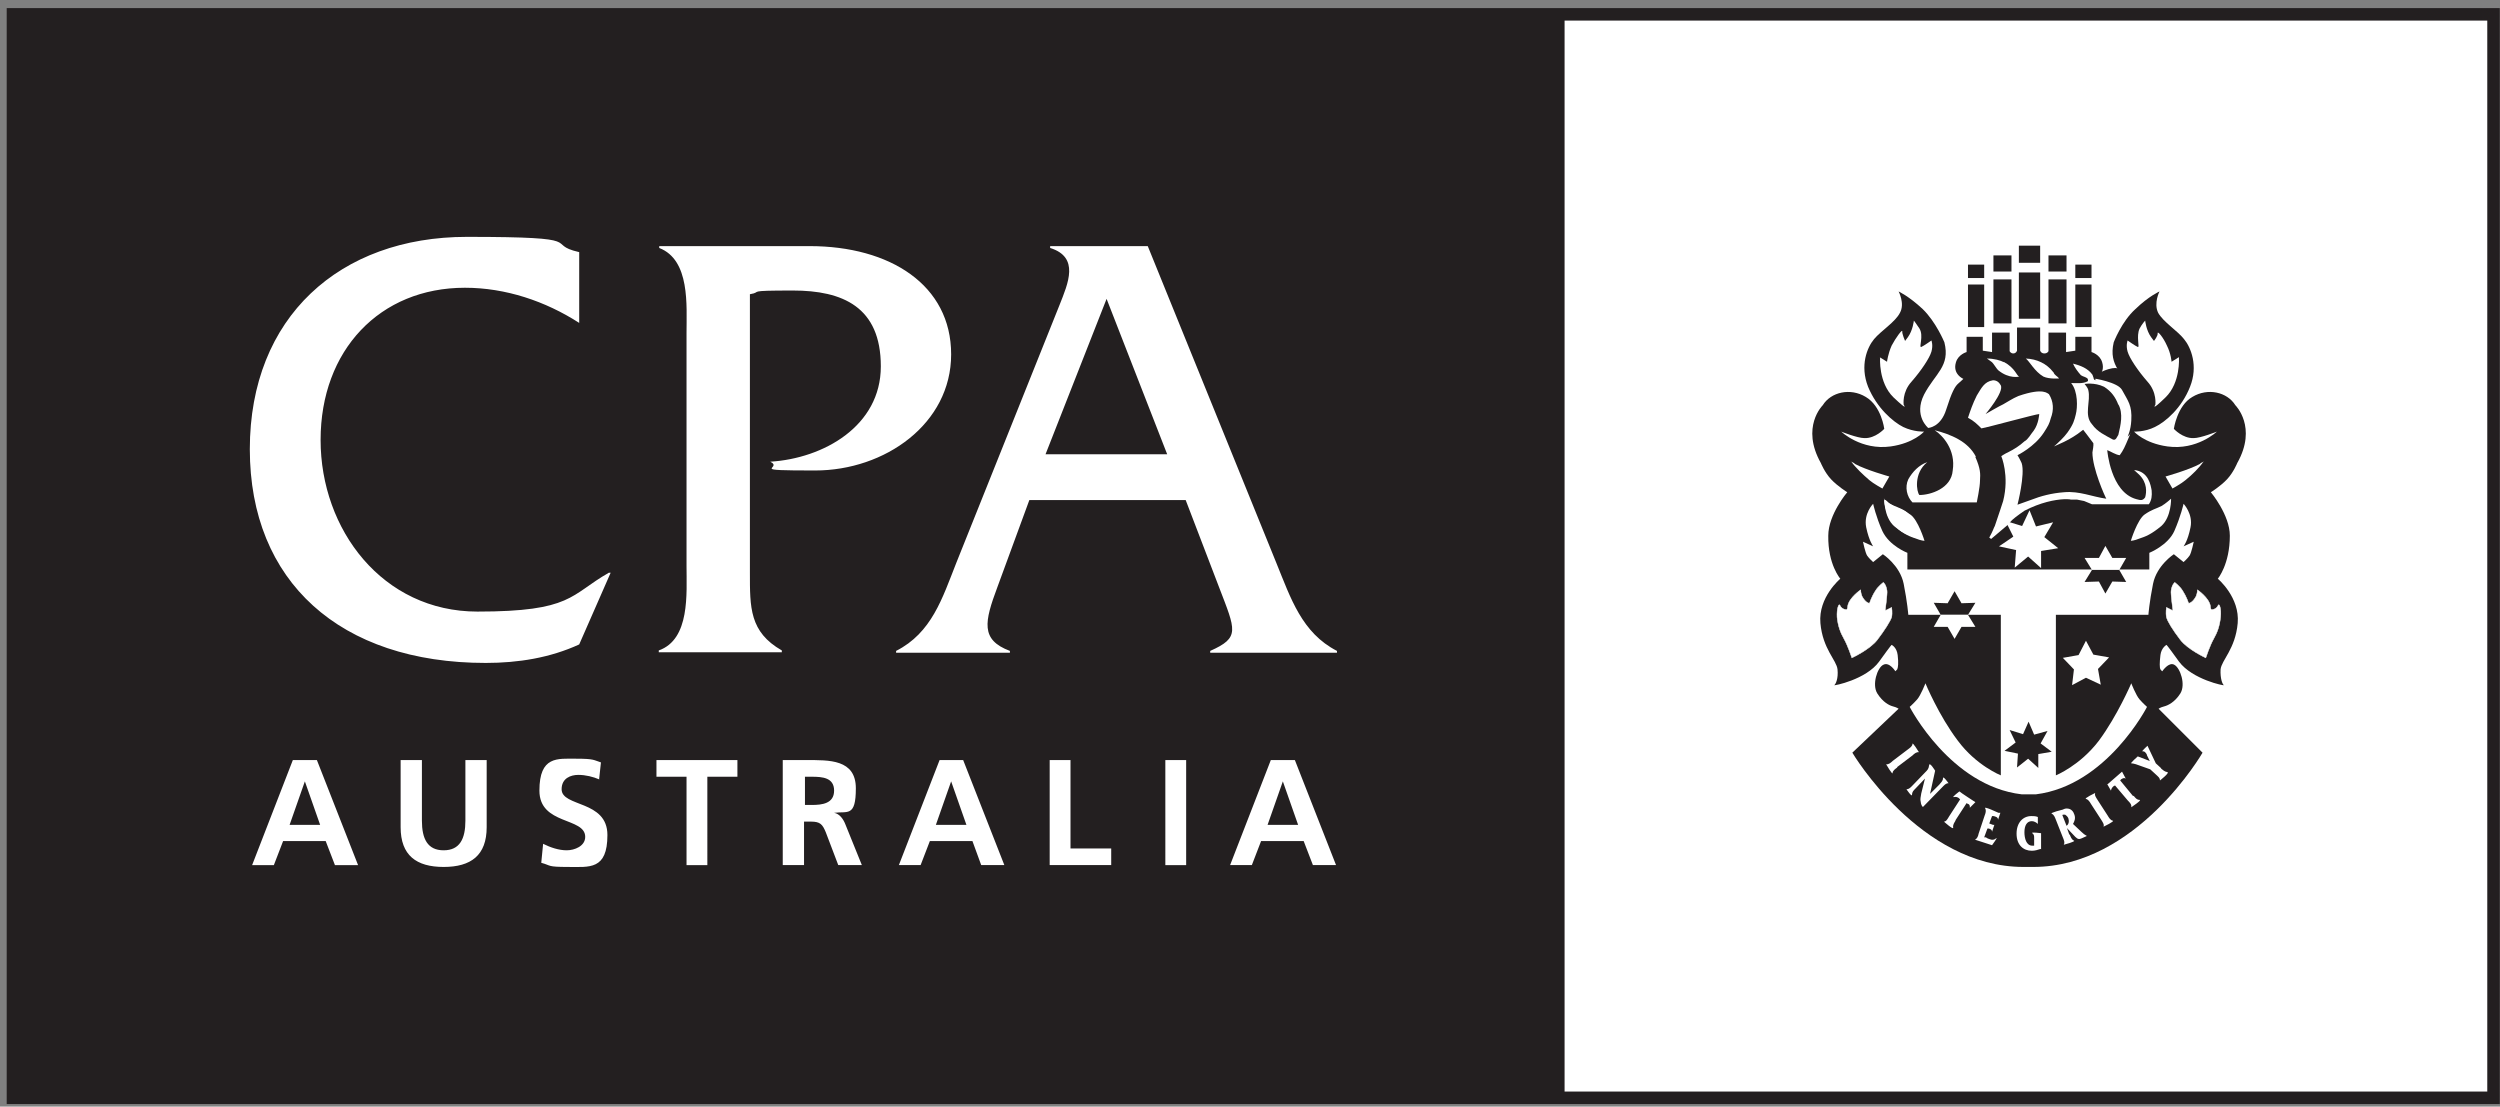
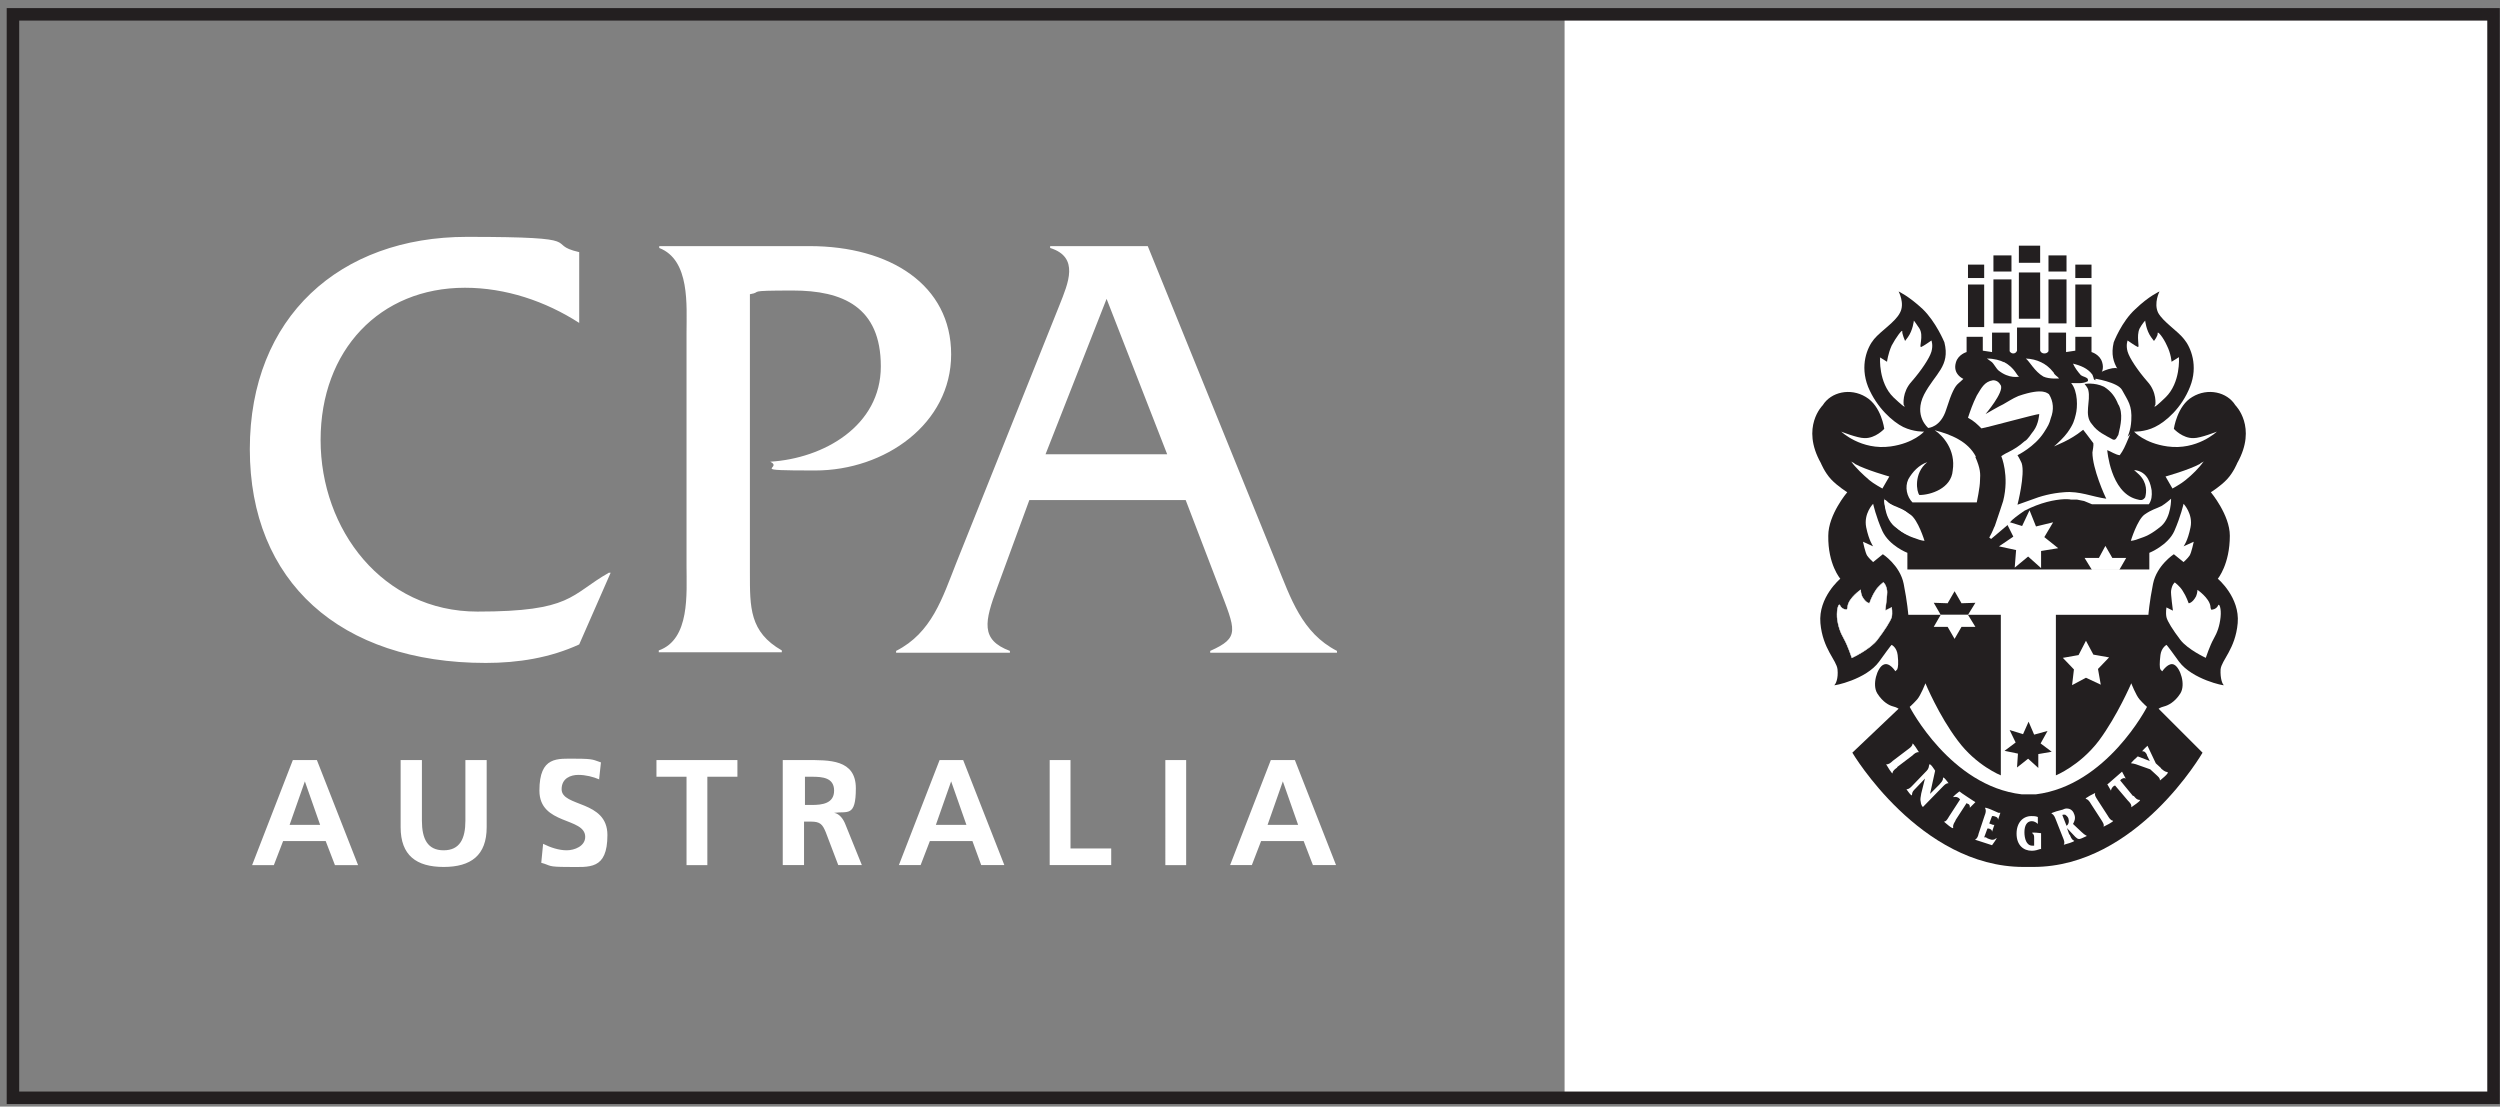
<svg xmlns="http://www.w3.org/2000/svg" id="Layer_1" version="1.1" viewBox="0 0 540.4 239.2">
  <rect x="0" y="0" width="540.4" height="239.2" fill="#808080" stroke="none" />
  <defs>
    <clipPath id="clippath">
      <path d="M3.8 3.1h535.3v234.2H3.8z" style="fill:none" />
    </clipPath>
    <style>.st1{fill:none}.st3{fill:#231f20}.st4{fill:#fff}.st1{stroke:#fff;stroke-width:.1px}</style>
  </defs>
-   <path d="m3.8 3.1.1 234.2h334.5l-.1-234.2H3.8z" class="st3" />
  <path d="M338.2 3.1H539v234.2H338.2z" class="st4" />
  <g style="clip-path:url(#clippath)">
    <path d="M438.3 70.8h2.7v5s.2.6.9.6.9-.5.9-.5v-4h3.8v4.2l2-.3v-3h3.5v3.3s1.8.5 2.3 2.2c.8 2.6-1.6 3.6-1.6 3.6s.4.4 1.1 1c.7.6 1.4 1.7 2.6 5.6 1.2 3.9 3.9 4 3.9 4s3.2-2.6.9-7.2c-2.3-4.6-5.6-6.1-4.4-11.3 0 0 1.7-4.5 4.7-7.2 2.9-2.8 5.2-3.8 5.2-3.8s-1.3 2.5-.3 4.6c1.1 2 4.2 3.9 5.6 5.7 1.5 1.8 3.1 5.8 1.3 10.3-1.8 4.6-5.3 7.6-7.6 8.7-2.2 1.1-4.5 1-4.5 1s2.2 2.5 7.2 3.2c6.4.9 10.7-3.2 10.7-3.2s-3.5 1.4-5 1.4c-2.4.1-4.3-2-4.3-2s.7-5 4-6.9c3.3-2 7.5-1.1 9.3 1.8 0 0 4.8 4.7.4 12.5 0 0-.8 2-2.2 3.5-1.4 1.5-3.5 2.8-3.5 2.8s4.1 4.9 4.1 9.4c0 6.2-2.6 9.3-2.6 9.3s4.8 4 4.3 9.6-3.5 8-3.7 10c-.1 2 .4 3.2.7 3.4.2.2-6.8-1.2-9.7-5.1-2.8-3.9-2.7-3.6-2.7-3.6s-1.1.6-1.3 2.2c-.2 1.7-.2 2.7 0 3.1.3.4.4.4.4.4s1.4-2.1 2.6-1.4c1.3.7 2.5 4.3 1.3 6.2-1.2 1.9-2.7 2.6-3.5 2.8-.8.2-1.2.5-1.2.5l9.5 9.5s-14.2 24.7-36.6 24.7h-2.1c-22.4 0-37-24.7-37-24.7l10-9.5s-.4-.3-1.2-.5c-.8-.2-2.2-.9-3.4-2.8-1.2-1.9 0-5.6 1.3-6.2 1.3-.7 2.6 1.4 2.6 1.4l.4-.4c.2-.4.3-1.4.1-3.1-.2-1.7-1.3-2.2-1.3-2.2s.1-.3-2.7 3.6c-2.8 3.9-9.9 5.3-9.7 5.1.3-.2.9-1.4.7-3.4-.2-2-3.2-4.4-3.7-10s4.3-9.6 4.3-9.6-2.7-3.1-2.6-9.3c0-4.6 4.1-9.4 4.1-9.4s-2.1-1.3-3.5-2.8c-1.4-1.5-2.2-3.5-2.2-3.5-4.4-7.8.4-12.5.4-12.5 1.8-2.9 6-3.8 9.3-1.8 3.4 2 4 6.9 4 6.9s-1.9 2.1-4.3 2c-1.5 0-5-1.4-5-1.4s4.3 4.1 10.7 3.2c5-.7 7.2-3.2 7.2-3.2s-2.2.1-4.5-1c-2.2-1.1-5.7-4.1-7.6-8.7-1.8-4.6-.2-8.5 1.3-10.3 1.5-1.8 4.6-3.7 5.6-5.7 1.1-2-.3-4.6-.3-4.6s2.2 1 5.2 3.8c2.9 2.8 4.7 7.2 4.7 7.2 1.3 5.2-2 6.7-4.4 11.3-2.3 4.6.9 7.2.9 7.2s2.7-.1 3.9-4c1.2-3.8 1.9-5 2.6-5.6.7-.6 1.1-1 1.1-1s-2.4-1-1.6-3.6c.5-1.7 2.3-2.2 2.3-2.2v-3.3h3.5v3l2 .3v-4.2h3.8v4s.2.5.8.5.8-.6.8-.6v-5h2.8-.9Z" class="st3" />
    <path d="M440.1 171.7c15.3-1.9 24-18.9 24-18.9s-.8-.7-1.6-1.6c-.8-.9-1.8-3.5-1.8-3.5s-3 7-7 12.4c-4.1 5.4-9.3 7.5-9.3 7.5v-34.7h20s.2-2.7 1-6.7 4.5-6.4 4.5-6.4l2.1 1.7s.9-.8 1.3-1.4c.4-.6.9-3 .9-3l-2.2 1s.9-1.1 1.5-4.1c.6-2.9-1.5-5.1-1.5-5.1s-.6 2.7-2 5.9c-1.4 3.1-5.4 4.7-5.4 4.7v3.6h-26.2.1-26.2v-3.6s-3.9-1.5-5.4-4.7c-1.4-3.1-2-5.9-2-5.9s-2.1 2.1-1.5 5.1c.6 2.9 1.5 4.1 1.5 4.1l-2.2-1s.5 2.4.9 3c.4.6 1.3 1.4 1.3 1.4l2.1-1.7s3.7 2.4 4.5 6.4c.8 4 1 6.7 1 6.7h20v34.7s-5.3-2.1-9.3-7.5c-4.1-5.4-7-12.4-7-12.4s-1 2.6-1.8 3.5c-.8.9-1.6 1.6-1.6 1.6s8.8 17.1 24.2 18.9h3.2" class="st4" />
    <path d="M448.6 57.2h3.5v2.9h-3.5zm0 4.3h3.5v9.2h-3.5zm-23.2-4.3h3.5v2.9h-3.5zm0 4.3h3.5v9.2h-3.5z" class="st3" />
    <path d="M433.1 78.2c2.6 1.4 2.8 3.1 3.4 3.2 0 0-2.2.6-4.6-1.4-.4-.4-.9-1.3-1.3-1.7l-1.1-.8c1.5 0 3 .4 3.6.8m10.8 2.2c.2.6.8.8 1.2 1.3 0 0-2.1.2-3.4-.4-1.9-1.1-3-3.3-3.8-3.9 2.4.1 4.5 1.1 5.9 2.9" class="st4" />
    <path d="M430 116.2c.8-1.4 1-2.2 1.2-2.5.6-1.7 1.8-5.4 1.8-5.4 1.4-5.5-.4-9.7-.4-9.7s.9-.6 1.4-.8c1.4-.7 2.5-1.4 3.6-2.4.8-.4 1.4-1.6 2-2.3 1.1-1.5 1.2-3.6 1.2-3.6-.7 0-11.2 2.9-12.5 3.1-.9-.9-1.6-1.6-2.9-2.3.5-1.5 1-3 1.9-4.8 1-1.6 1.6-3 3.5-3.3.8 0 1.3.4 1.7 1.1.7 1.5-3.3 6.2-3.3 6.2s3.1-1.8 3.8-2.1c1.1-.6 1.9-1.2 3.3-1.8 5.5-1.9 6.3-.5 6.6-.4 1 1.6 1.1 3.4.4 5.2-.3 1.2-.6 1.7-1.5 3.1-2 3.1-5.7 4.9-5.7 4.9s.4.6.9 1.7c.8 2.4-.9 9-.9 9s2.5-.9 2.8-1c2.3-.9 4.6-1.5 7.3-1.7 3.3-.3 6.1 1 9.1 1.4-.3-.5-3-6.5-3-10 .3-1.7.2-1.8.2-2-.8-1.1-2.2-2.9-2.2-2.9l-1.2.9c-1.3.9-2.6 1.6-4 2.2l-1.1.5c.8-.7 2.2-2 2.9-3 1.3-1.8 1.5-2.7 1.8-3.9.4-1.5.5-5-1-6.8 1.1 0 2.6.2 3.6-.4.1-.1 0-.3 0-.5-.5-.5-.9-.4-1.5-.8-.7-.8-1.3-1.6-1.7-2.5 1.6.4 3.2 1 4.2 2.4.1.4.3.7.4 1.1 1.1.4 1.8-.9 2.7-1.3 1.1 1.5 3.2 3 4.1 4.8 1.2 1.8 1.7 3.8 1.3 6.1-.2.9 0 1.5-.7 3-.8 1.9-1.1 2.6-1.9 3.7-.9-.1-1.9-.8-2.7-1.1 0 0 .7 9.1 6.3 10.6 1 .3 1.4.3 1.9-.4.3-1.1.5-3.1-1.3-4.9l-1.1-1c3.2.3 3.6 3.4 3.8 4.4.1 1.2 0 2.1-.6 3h-12.3l-1.7-.7-1.5-.3h-1.4c0-.1-1.3-.1-1.3-.1-2.2.1-5.2.7-8.7 2.5-1.3.9-2.7 1.9-3.1 2.5 0 0-.2.1-.2.3l-3.9 3.3Z" class="st4" />
    <path d="M457.9 87.4c1.1 2 .5 4.5 0 6.6-.3.4-.5 1.3-1.2 1-1.6-.9-3.3-1.6-4.5-3.3-1.8-2-.2-5-.8-7.4-.1-.5-.8-1.3-.8-1.3s2.1-.4 4.2.6c1.6 1 2.5 2.3 3.1 3.9" class="st3" />
    <path d="M427 98.8c1.1 2.5 1.1 3.6 1 5 0 1.6-.7 4.7-.7 4.8h-13.9c-1.2-1.2-1.7-3.3-.9-5 .9-1.6 2.3-3.1 4.1-3.7-3 2.4-2.3 6.5-1.7 7.1 2.4 0 6.9-1.4 7.2-5.3.7-4.5-2.2-7.6-3.9-8.7 3.5.9 7.2 2.4 8.9 5.7m-27 1c1.1 1.5 2.6 2.9 4 4.1.8.7 2.8 1.8 2.8 1.8l1.5-2.6s-5-1.4-7.4-2.7c-.3-.3-.6-.4-.9-.5m8.3 9c1.3.8 3 1.1 4.1 2.2.2.3.5.7.7.9.2.4.6.9.7 1.3.6 1 .6 1.9.8 3-.6.4-1.5-.4-2.1-.6-2.3-.6-3.5-2.5-4.6-4.3-.2-1.1-.7-2-.7-3.2.6 0 .7.5 1.1.8" class="st4" />
    <path d="M430.9 55.2h3.9v3.5h-3.9zm0 5.2h3.9v9.5h-3.9zm11.9-5.2h3.9v3.5h-3.9zm0 5.2h3.9v9.5h-3.9zm-6.4-1.5h4.6v10h-4.6zm0-5.8h4.6v3.7h-4.6zm4.7 107.6 2.4 1.8-2.9.5v3l-2.2-2-2.4 1.9.2-3-2.9-.6 2.4-1.8-1.3-2.7 2.9.9 1.2-2.7 1.2 2.8 2.9-.8-1.5 2.7z" class="st3" />
    <path d="m441.9 116.1 3 2.4-3.7.6v3.7l-2.8-2.5-2.9 2.4.3-3.8-3.7-.8 3.1-2.1-1.7-3.4 3.6 1.1 1.6-3.4 1.4 3.5 3.7-.9-1.9 3.2zm-35.5-38.8s-.4 5.4 2.9 8.6c3.4 3.2 2.2 1.6 2.2 1.6s-.4-2.7 1.7-5c2.1-2.4 3.9-5.1 4.3-6.5.4-1.4 0-2.4 0-2.4s-1.7 1.2-2.2 1.4c-.6.2.6-2.4-.4-4-1-1.5-1.2-1.7-1.2-1.7s-.2 2.1-1.3 3.6l-.6.8s-.7-1.6-.6-2.1c0-.5-1.4 1.4-2.3 3.1-.8 1.8-1 3.5-1 3.5l-1.6-1Zm64.6 0s.4 5.4-2.9 8.6c-3.3 3.2-2.2 1.6-2.2 1.6s.4-2.7-1.7-5c-2.1-2.4-3.9-5.1-4.3-6.5-.4-1.4 0-2.4 0-2.4s1.7 1.2 2.2 1.4c.5.2-.4-2.3.4-4 .6-1.1 1.2-1.7 1.2-1.7s.2 2.1 1.3 3.6l.6.8s.9-1.1.8-1.7c0-.5 1.2.9 2 2.7.9 1.8 1 3.5 1 3.5l1.6-1Zm-63.7 30.5s-.1 3.9 2.1 5.9c2.3 1.9 3.5 2.3 4.7 2.7 1.2.5 1.9.5 1.9.5s-1.4-4.6-3.1-5.7c-1.6-1.1-2.3-1.2-3.6-1.8-.9-.5-2.1-1.6-2.1-1.6m69.2-8.1c-1.1 1.5-2.5 2.9-4 4.1-.8.7-2.8 1.8-2.8 1.8l-1.5-2.6s5-1.4 7.4-2.7c.3-.3.6-.4.9-.5m-7.1 8s.1 3.9-2.1 5.9c-2.3 1.9-3.5 2.3-4.7 2.7-1.2.5-1.9.5-1.9.5s1.4-4.6 3-5.7c1.6-1.1 2.4-1.2 3.6-1.8.9-.5 2.1-1.6 2.1-1.6m-62.2 18.1s-1.1.8-1.7 1.8c-.8 1.2-1.3 2.7-1.3 2.7s-.8 0-1.6-1.5c-.3-.7-.3-1.4-.3-1.4s-2.5 1.7-2.8 3.5c0 .5-.2.8-.2.8s-1.1 0-1.5-1c-.2-.4-.7.7-.6 2.6.2 1.9.7 3.3 1.5 4.7.8 1.4 1.7 4.1 1.7 4.1s3.9-1.8 5.5-3.9c1.6-2.1 2.8-4 3.1-4.9.2-1 0-2.1 0-2.1l-1.4.7s.5-3.7.4-4.3c-.2-1.4-.8-1.8-.8-1.8" class="st4" />
    <path d="M407.1 125.9s-1.1.8-1.7 1.8c-.8 1.2-1.3 2.7-1.3 2.7s-.8 0-1.6-1.5c-.3-.7-.3-1.4-.3-1.4s-2.5 1.7-2.8 3.5c0 .5-.2.8-.2.8s-1.1 0-1.5-1c-.2-.4-.7.7-.6 2.6.2 1.9.7 3.3 1.5 4.7.8 1.4 1.7 4.1 1.7 4.1s3.9-1.8 5.5-3.9c1.6-2.1 2.8-4 3.1-4.9.2-1 0-2.1 0-2.1l-1.4.7s.5-3.7.4-4.3c-.2-1.4-.8-1.8-.8-1.8Z" class="st1" />
    <path d="M470.1 125.9s1.1.8 1.7 1.8c.8 1.2 1.3 2.7 1.3 2.7s.8 0 1.6-1.5c.3-.7.3-1.4.3-1.4s2.5 1.7 2.8 3.5c0 .5.2.8.2.8s1.1 0 1.5-1c.2-.4.7.7.5 2.6-.2 1.9-.7 3.3-1.5 4.7-.8 1.4-1.7 4.1-1.7 4.1s-3.9-1.8-5.5-3.9c-1.6-2.1-2.8-4-3-4.9-.2-1 0-2.1 0-2.1l1.4.7s-.5-3.7-.4-4.3c.2-1.4.8-1.8.8-1.8" class="st4" />
-     <path d="M470.1 125.9s1.1.8 1.7 1.8c.8 1.2 1.3 2.7 1.3 2.7s.8 0 1.6-1.5c.3-.7.3-1.4.3-1.4s2.5 1.7 2.8 3.5c0 .5.2.8.2.8s1.1 0 1.5-1c.2-.4.7.7.5 2.6-.2 1.9-.7 3.3-1.5 4.7-.8 1.4-1.7 4.1-1.7 4.1s-3.9-1.8-5.5-3.9c-1.6-2.1-2.8-4-3-4.9-.2-1 0-2.1 0-2.1l1.4.7s-.5-3.7-.4-4.3c.2-1.4.8-1.8.8-1.8Z" class="st1" />
    <path d="m452.5 141.5 3.4.6-2.4 2.5.6 3.4-3.2-1.5-3 1.6.4-3.4-2.4-2.5 3.4-.6 1.6-3.1 1.6 3zm-42.4 24.4c-.4.3-1 .7-1 1.2s-1.4-1.9-1.4-1.9c.5.1 1-.3 1.4-.7l3.3-2.5c.4-.3 1-.7 1-1.2s1.4 1.8 1.4 1.8c-.5-.1-1 .3-1.4.7l-3.3 2.5Zm5.5 8.5c-.2-.2-.4-.7-.4-1-.2-.7 0-1.1.1-1.9l.8-3.2-2 2.1c-.5.5-.8.8-.8 1.4s-1.2-1.2-1.2-1.2c.6 0 .9-.4 1.4-.9l2.6-2.7c.6-.6.8-.8.9-1.6s1.3 1.2 1.3 1.2l-1.1 5 2-2c.4-.5.8-.8.8-1.4s1.2 1.1 1.2 1.1c-.6 0-.9.4-1.4.9l-4.1 4.2Zm7.1 3c-.3.5-.6.9-.5 1.5s-2-1.3-2-1.3c.5 0 .8-.6 1.1-1.1l2.4-3.7-.3-.3c-.3-.2-.6-.3-1.1-.2s1.2-1.2 1.2-1.2h.1c0 .1 3.4 2.3 3.4 2.3l-1.2 1.2c0-.4 0-.6-.3-.8-.1 0-.3-.1-.4-.2l-2.4 3.7Zm6.6 3.6c.2.2.5.3.8.4.5.2.9.2 1.4-.2s-.9 1.5-.9 1.5l-3.7-1.2c.5-.2.7-.8.8-1.3l1.3-3.9c.2-.5.4-1.1.1-1.6s2.9 1 2.9 1h.4l-.5 1.5c0-.6-.6-.7-1-.8h-.3l-.6 1.6.8.3h.3l-.5 1.5c0-.5-.4-.6-.7-.7h-.3l-.7 1.9Zm11.8 2.5c-.6.2-1.2.4-1.9.4-1.8 0-3.3-1.2-3.3-3.7 0-2.4 1.4-3.8 3.2-3.8.5 0 .9 0 1.4.2v1.5c-.3-.3-.8-.6-1.3-.6-1.1 0-1.6 1-1.6 2.4 0 1.3.4 2.9 1.7 2.9h.4v-1.6c0-.5 0-.8-.4-1.1s1.9 0 1.9 0v3.5Zm6.3-3.1c.2.5.4 1.1.9 1.3s-2.2.9-2.2.9c.3-.5 0-1.1-.2-1.6l-1.5-3.8c-.2-.5-.4-1.1-.9-1.3s2.4-.9 2.4-.9c.4-.2.7-.3 1.2-.2.6.1 1.1.6 1.3 1.3.3.8 0 1.5-.3 2l1.8 1.7c.4.4.8.7 1.2.9l-1.1.5c-.5.2-.8.3-1.4-.3l-1.8-1.9.5 1.4Zm-1.6-4.2.9 2.3c.5-.3.6-1 .4-1.6-.1-.3-.4-.6-.7-.8h-.5Zm9.8.1c.3.5.6 1 1.1 1.1s-2 1.3-2 1.3c.2-.5-.2-1-.5-1.5l-2.2-3.4c-.3-.5-.6-1-1.1-1.1s2-1.3 2-1.3c-.2.5.2 1 .5 1.5l2.2 3.4Zm5.6-4.3c.4.5.7.9 1.3.9s-1.8 1.6-1.8 1.6c.1-.6-.3-1-.7-1.4l-2.8-3.3c-.1 0-.3.1-.4.2-.3.3-.4.5-.5.9l-.8-1.4h.1l3.1-2.7.8 1.5c-.3-.2-.6-.1-.9.1-.1 0-.2.2-.3.3l2.8 3.4Zm5.9-5.9c.5.4.8.7 1.4.8s-1.6 1.8-1.6 1.8c0-.6-.5-.9-.9-1.3l-1.2-1.1-3.1-1.1c-.4-.1-.7-.2-1-.2s1.4-1.5 1.4-1.5l2.6 1-.6-1.2c0-.2-.2-.5-.4-.7-.2-.2-.4-.2-.6-.2s1.1-1.2 1.1-1.2l1.8 3.8 1.2 1.1Z" class="st4" />
    <path d="M452.6 81.8s5.2.8 6.1 2.5c1.3 2.4 2.2 3.3 2 6.6-.1 2.1-.8 3.5-.8 3.5s3.8-3.3 2.7-7.5c-1.1-4.3-2.2-4.8-3-5.7-.6-.8-1.2-1.9-3-1.6-1.2.2-2.4.8-2.4.8l-1.7 1.4Zm-27.2 51.1 1.6-2.6-3 .1-1.5-2.6-1.5 2.6-3-.1 1.5 2.6h5.9z" class="st3" />
    <path d="m425.4 132.9 1.6 2.6h-3l-1.5 2.6-1.5-2.6h-3l1.5-2.6h5.9zm32.7-9.7 1.5-2.6h-3l-1.5-2.6-1.4 2.6h-3.1l1.6 2.6h5.9z" class="st4" />
-     <path d="m458.1 123.2 1.5 2.6-3-.1-1.5 2.6-1.4-2.6-3.1.1 1.6-2.6h5.9z" class="st3" />
    <path d="M125.2 69.8c-7.3-4.7-15.9-7.6-24.7-7.6-18.4 0-31.2 13.5-31.2 32.9s13.4 37.1 33.9 37.1 20-3.6 28.4-8.4h.4l-6.8 15.5c-6.3 2.9-13.2 4-20.2 4-31.5 0-51-17.6-51-46.2s19.5-45.9 46.9-45.9 16.4 1.5 24.3 3.3v15.4ZM175 53.2c17.4 0 30.6 8.4 30.6 23.4s-14.3 25.1-29.4 25.1-6.7-.4-9.7-1.9c11.5-.7 23.9-7.7 23.9-20.6s-8.3-16.4-19-16.4-6.3.3-9.3.8v60.2c0 7.5-.1 12.8 6.9 16.8v.4h-26.6v-.4c6.8-2.4 6-12.3 6-18.3V72c0-6 .8-15.8-5.9-18.4v-.4H175Zm47.5 54.9-6.9 18.8c-2.8 7.5-3.7 11.4 2.7 13.8v.4h-24.6v-.4c7.7-3.9 10-11.4 13-19L229 66c1.9-4.8 4.4-10.4-2-12.4v-.4h21.1l27.8 68.5c3.1 7.6 5.5 15.1 13.1 19v.4h-27.4v-.4c6.5-2.9 5.5-4.4 1.9-13.8l-7.2-18.8h-33.6Zm16.7-43.5L226 98.2h26.3l-13.1-33.6ZM63.4 164.3h5.1l8.9 22.7h-5l-2-5.2h-9.2l-2 5.2h-4.7l8.8-22.7Zm2.5 4.6-3.3 9.4h6.6l-3.3-9.4Zm20.7-4.6h4.6v13.1c0 3.9 1.2 6.4 4.7 6.4s4.7-2.5 4.7-6.4v-13.1h4.6v14.5c0 6.1-3.4 8.6-9.3 8.6s-9.3-2.5-9.3-8.6v-14.5Zm43 4.2c-1.4-.6-3-1-4.6-1s-3.6.7-3.6 3.1c0 3.9 9.9 2.3 9.9 9.9s-3.9 6.9-8.5 6.9-3.6-.3-5.8-.9l.4-4.1c1.6.8 3.4 1.4 5.1 1.4s4-.9 4-2.9c0-4.3-9.9-2.5-9.9-10s3.9-6.9 7.9-6.9 3.8.3 5.4.8l-.4 3.7Zm18.8-.6h-6.5v-3.6h17.5v3.6h-6.5V187h-4.5v-19.1zm21-3.6h4.9c4.9 0 10.7-.2 10.7 6.1s-1.8 4.9-4.7 5.3c1.2.2 2 1.4 2.4 2.4l3.6 8.9h-5.1l-2.7-7.1c-.7-1.7-1.2-2.3-3.2-2.3h-1.5v9.4h-4.6v-22.7Zm4.6 9.7h1.5c2.2 0 4.8-.3 4.8-3.1s-2.5-3-4.8-3H174v6.1Zm29.1-9.7h5.1l8.9 22.7h-5l-1.9-5.2H201l-2 5.2h-4.7l8.8-22.7Zm2.5 4.6-3.3 9.4h6.6l-3.3-9.4Zm21.3-4.6h4.5v19.1h8.8v3.6h-13.3v-22.7zm25 0h4.5V187h-4.5zm22.9 0h5.1l8.9 22.7h-5l-2-5.2h-9.2l-2 5.2h-4.7l8.8-22.7Zm2.5 4.6-3.3 9.4h6.6l-3.3-9.4Z" class="st4" />
  </g>
  <path d="M2.8 3.1H539v234.2H2.8z" style="stroke:#231f20;stroke-miterlimit:10;stroke-width:2.7px;fill:none" />
</svg>